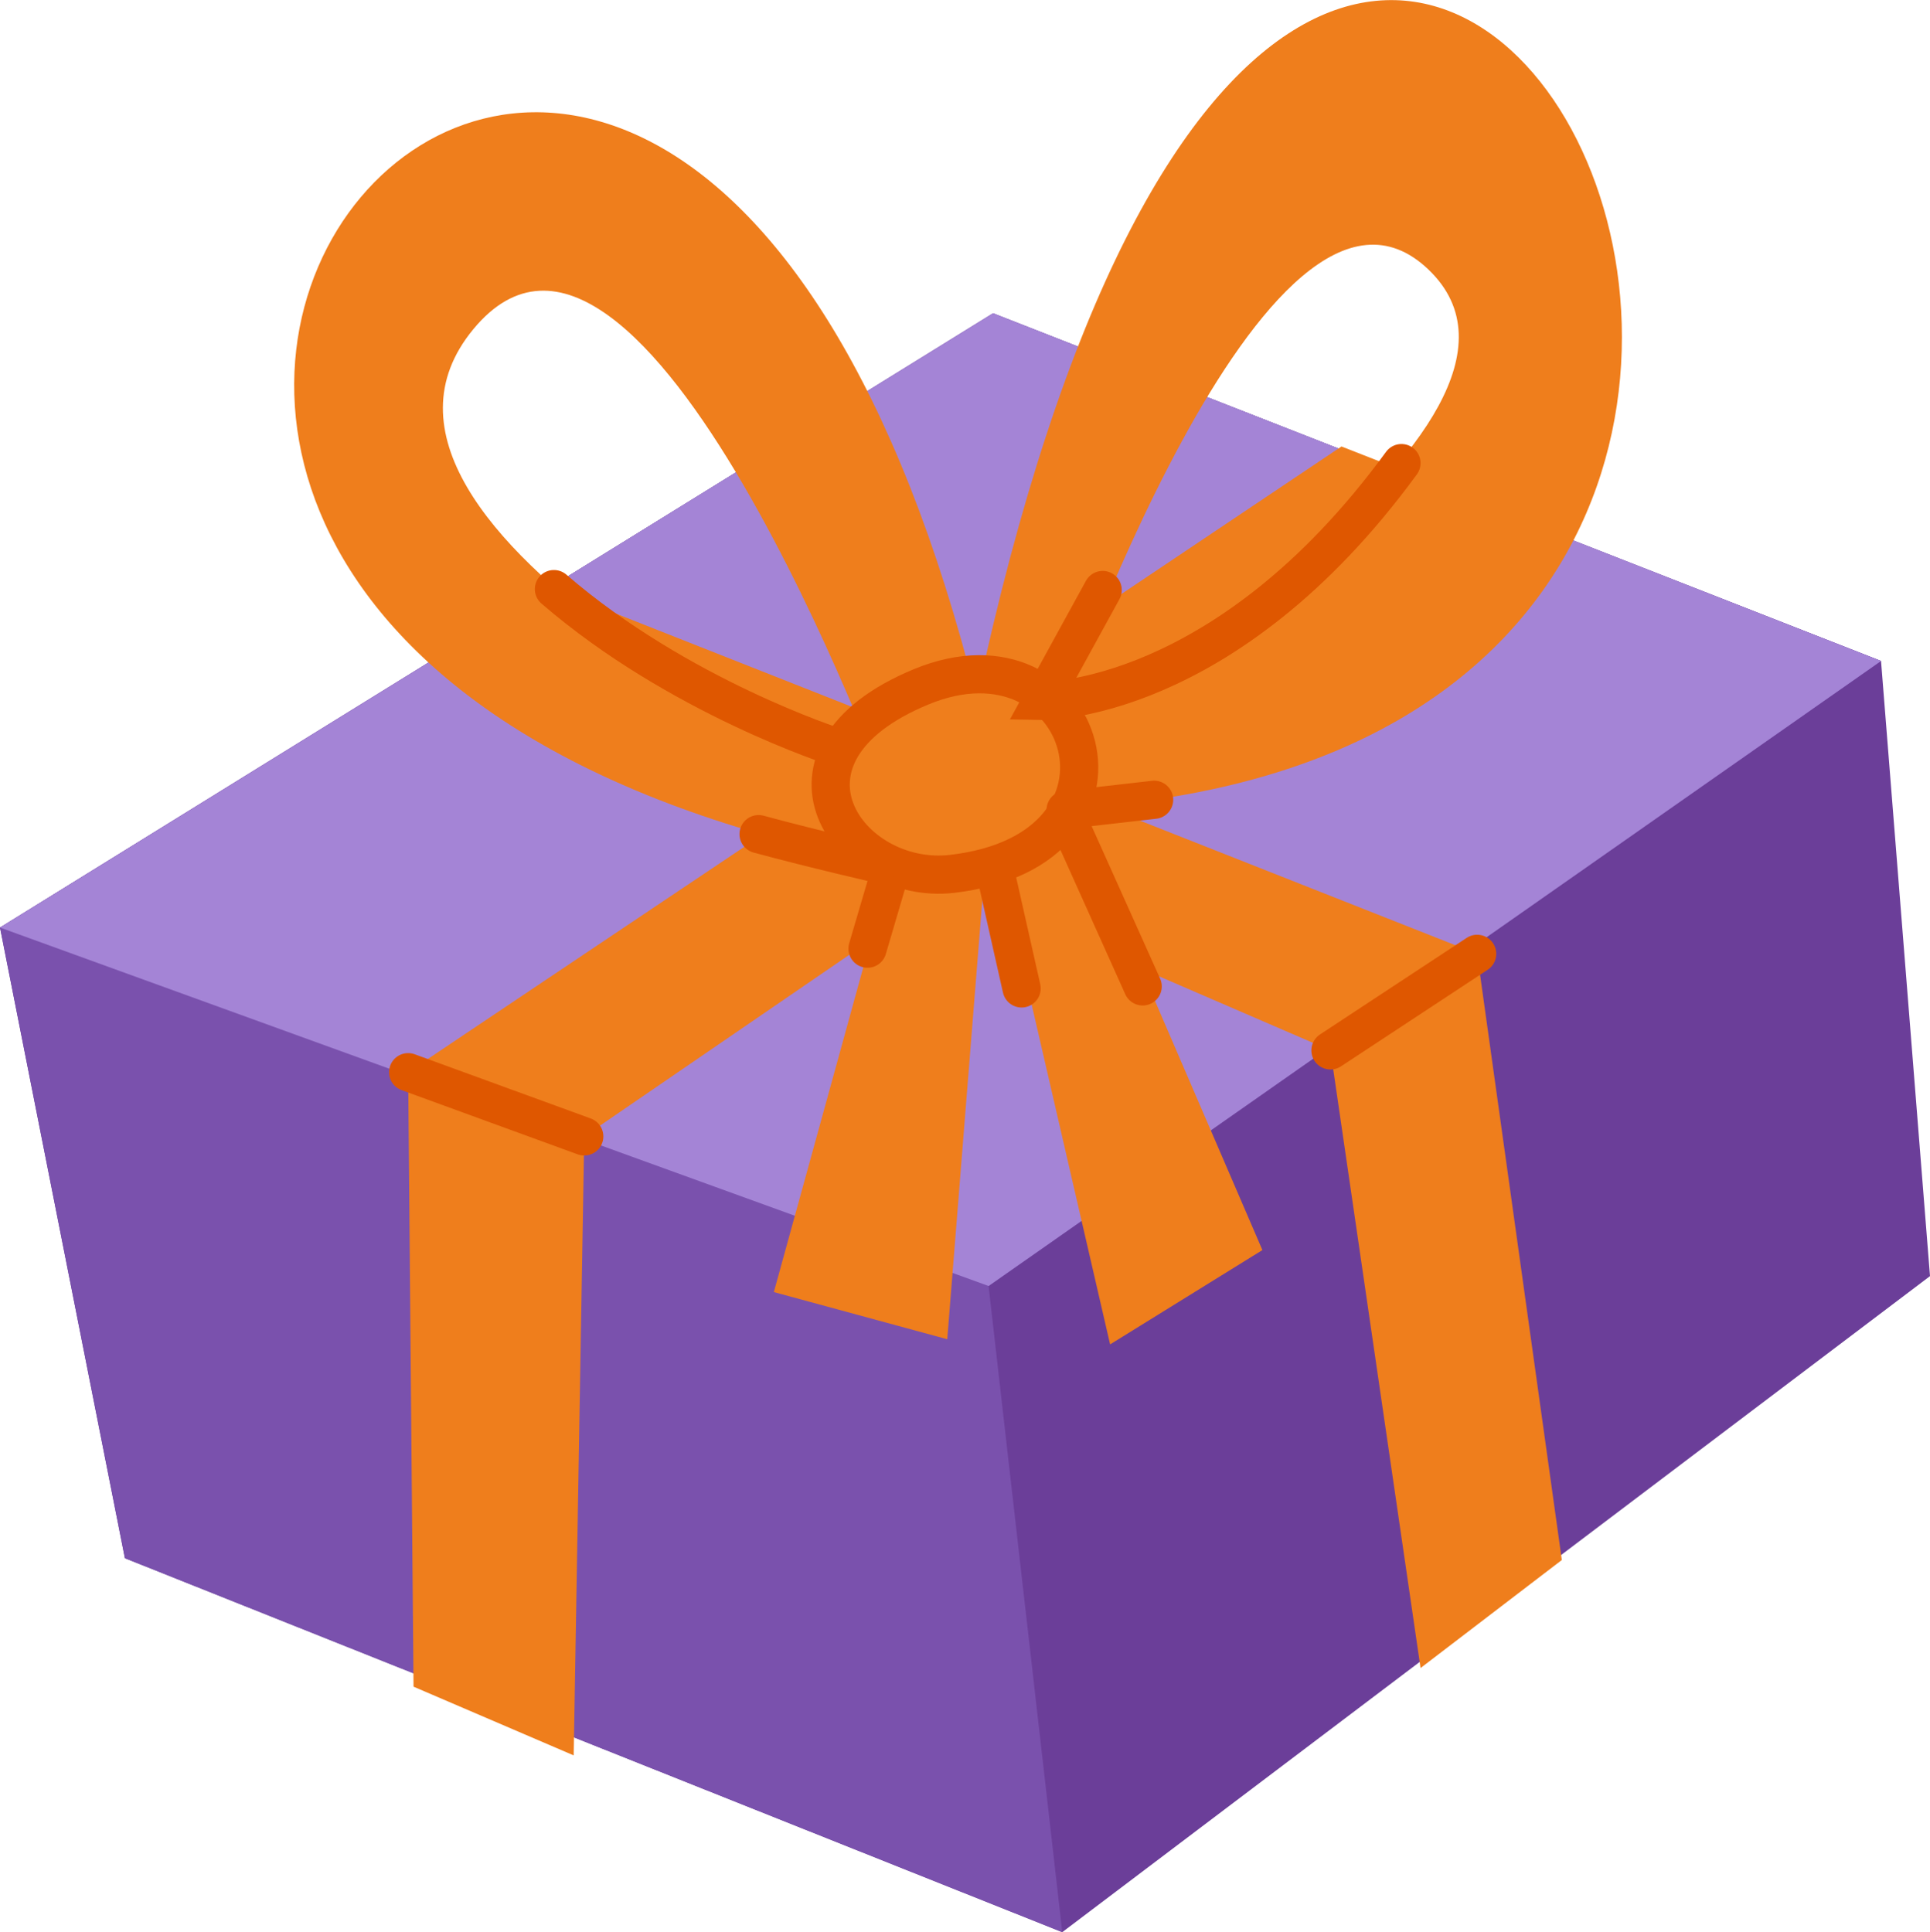
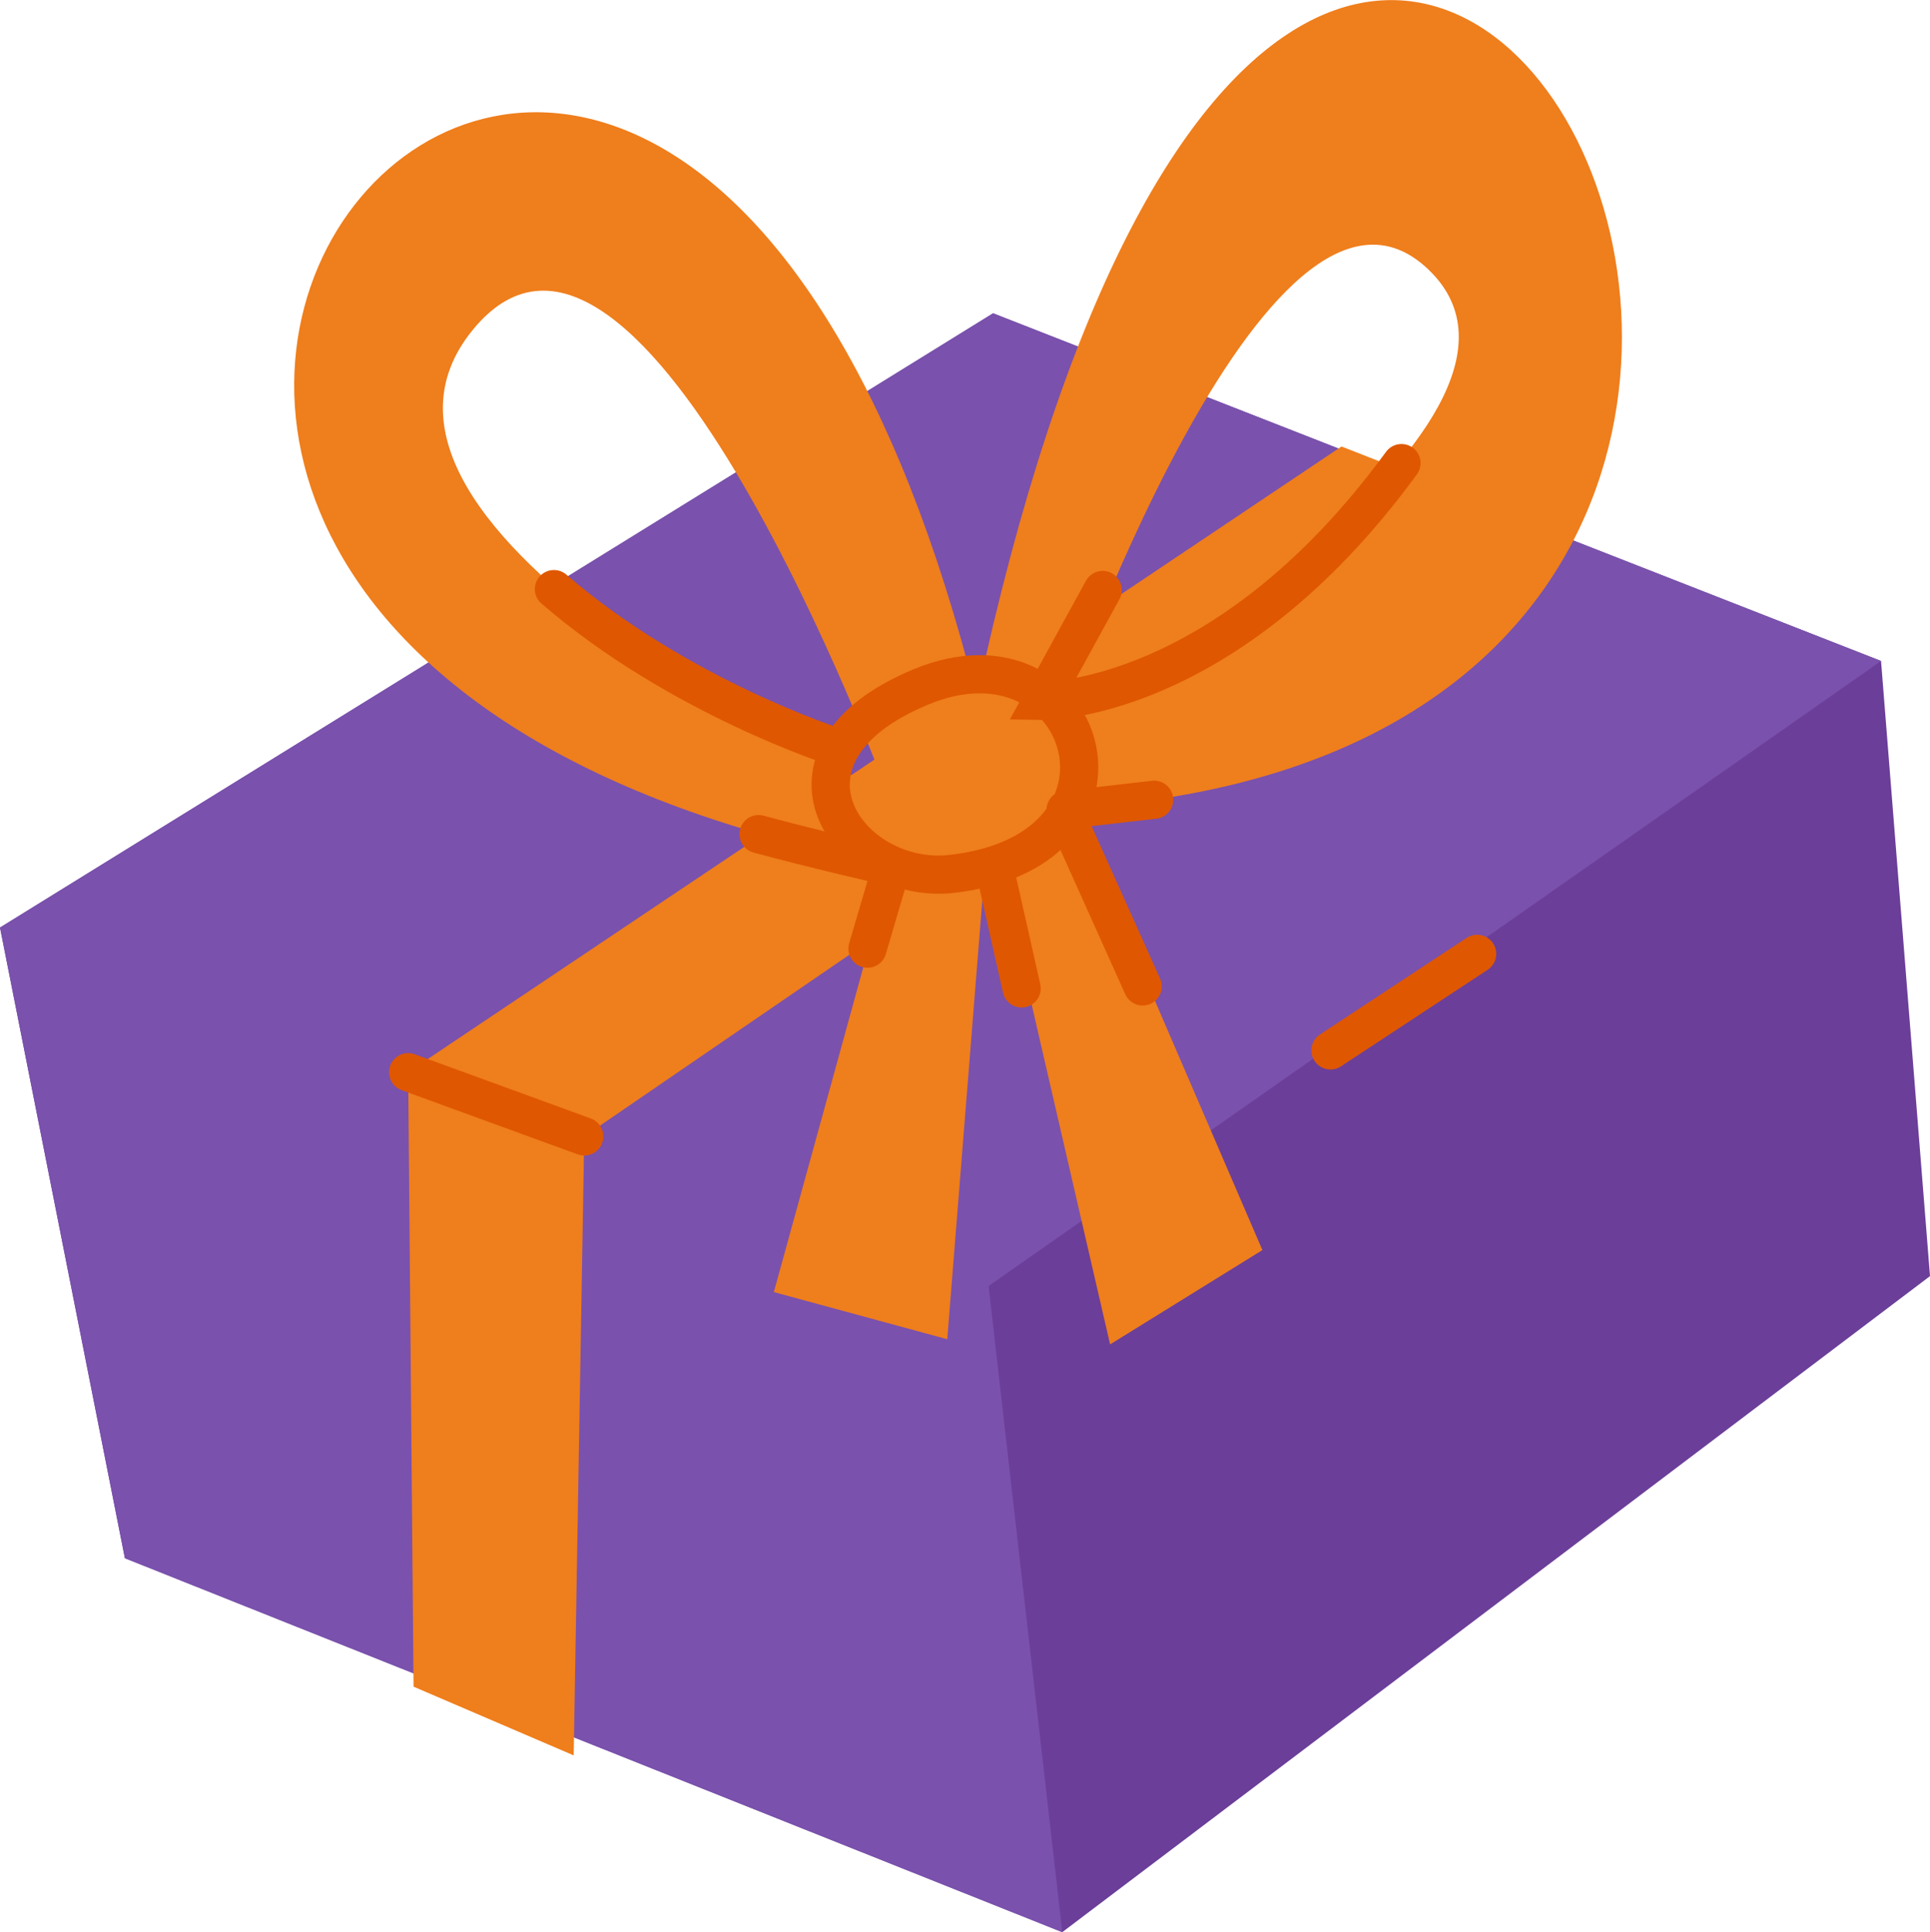
<svg xmlns="http://www.w3.org/2000/svg" width="85.92" height="86.03" data-name="Laag 2">
  <g data-name="Laag 1">
    <path fill="#6b3e99" d="M5.56 69.38 0 41.3l44.21-27.35 39.53 15.48 2.18 27.39-38.63 29.21L5.56 69.38z" />
    <path fill="#7a51ad" d="M5.56 69.38 0 41.3l44.21-27.35 39.53 15.48-39.73 27.83 3.28 28.77L5.56 69.38z" />
-     <path fill="#a484d6" d="m0 41.3 44.21-27.35 39.53 15.48-39.73 27.83L0 41.3z" />
    <path fill="#ef7e1c" d="m25.54 78.16.47-27.56 40.78-27.95-7.07-2.77-41.55 27.86.24 27.36 7.13 3.06z" />
-     <path fill="#ef7e1c" d="m18.95 29.36 40.28 17.41 4.01 27.5 6.29-4.81-3.77-26.99-41.1-16.24-5.71 3.13z" />
    <path fill="none" stroke="#df5700" stroke-linecap="round" stroke-miterlimit="10" stroke-width="1.7" d="m18.17 47.74 7.84 2.86m33.22-3.83 6.53-4.3" />
    <path fill="#ef7e1c" d="M43.48 31.07c-14.24-56.7-56.6-5.01-6.82 6.8L47.38 36c50.11-2.75 11.38-76.29-3.9-4.93Zm-3.99 4.2S13.6 23.71 21.07 14.66c7.47-9.05 18.42 20.61 18.42 20.61Zm7.53-2.82S56.41 5.14 63.59 12c7.18 6.86-16.57 20.45-16.57 20.45Z" />
    <path fill="none" stroke="#df5700" stroke-linecap="round" stroke-miterlimit="10" stroke-width="1.7" d="m49.09 26.27-2.71 4.94s8.15.17 16.01-10.59" />
    <path fill="#ef7e1c" d="m40.39 35.96-5.94 21.57 7.72 2.1 1.85-23.17 5.4 23.4 6.78-4.2-8.9-20.65" />
    <path fill="none" stroke="#df5700" stroke-linecap="round" stroke-miterlimit="10" stroke-width="1.7" d="M42.38 38.91c-4.64.53-8.72-5.29-1.37-8.33 7.35-3.04 10.63 7.26 1.37 8.33Zm-2.69-.31-1.07 3.64m5.66-3.56 1.2 5.33m2.04-7.55 3.35 7.46" />
    <path fill="none" stroke="#df5700" stroke-linecap="round" stroke-miterlimit="10" stroke-width="1.7" d="M33.77 37.14c2.51.68 5.36 1.33 5.36 1.33m8.31-2.41 3.94-.45m-26.72-9.38c5.54 4.79 12.54 7.03 12.54 7.03" />
  </g>
</svg>